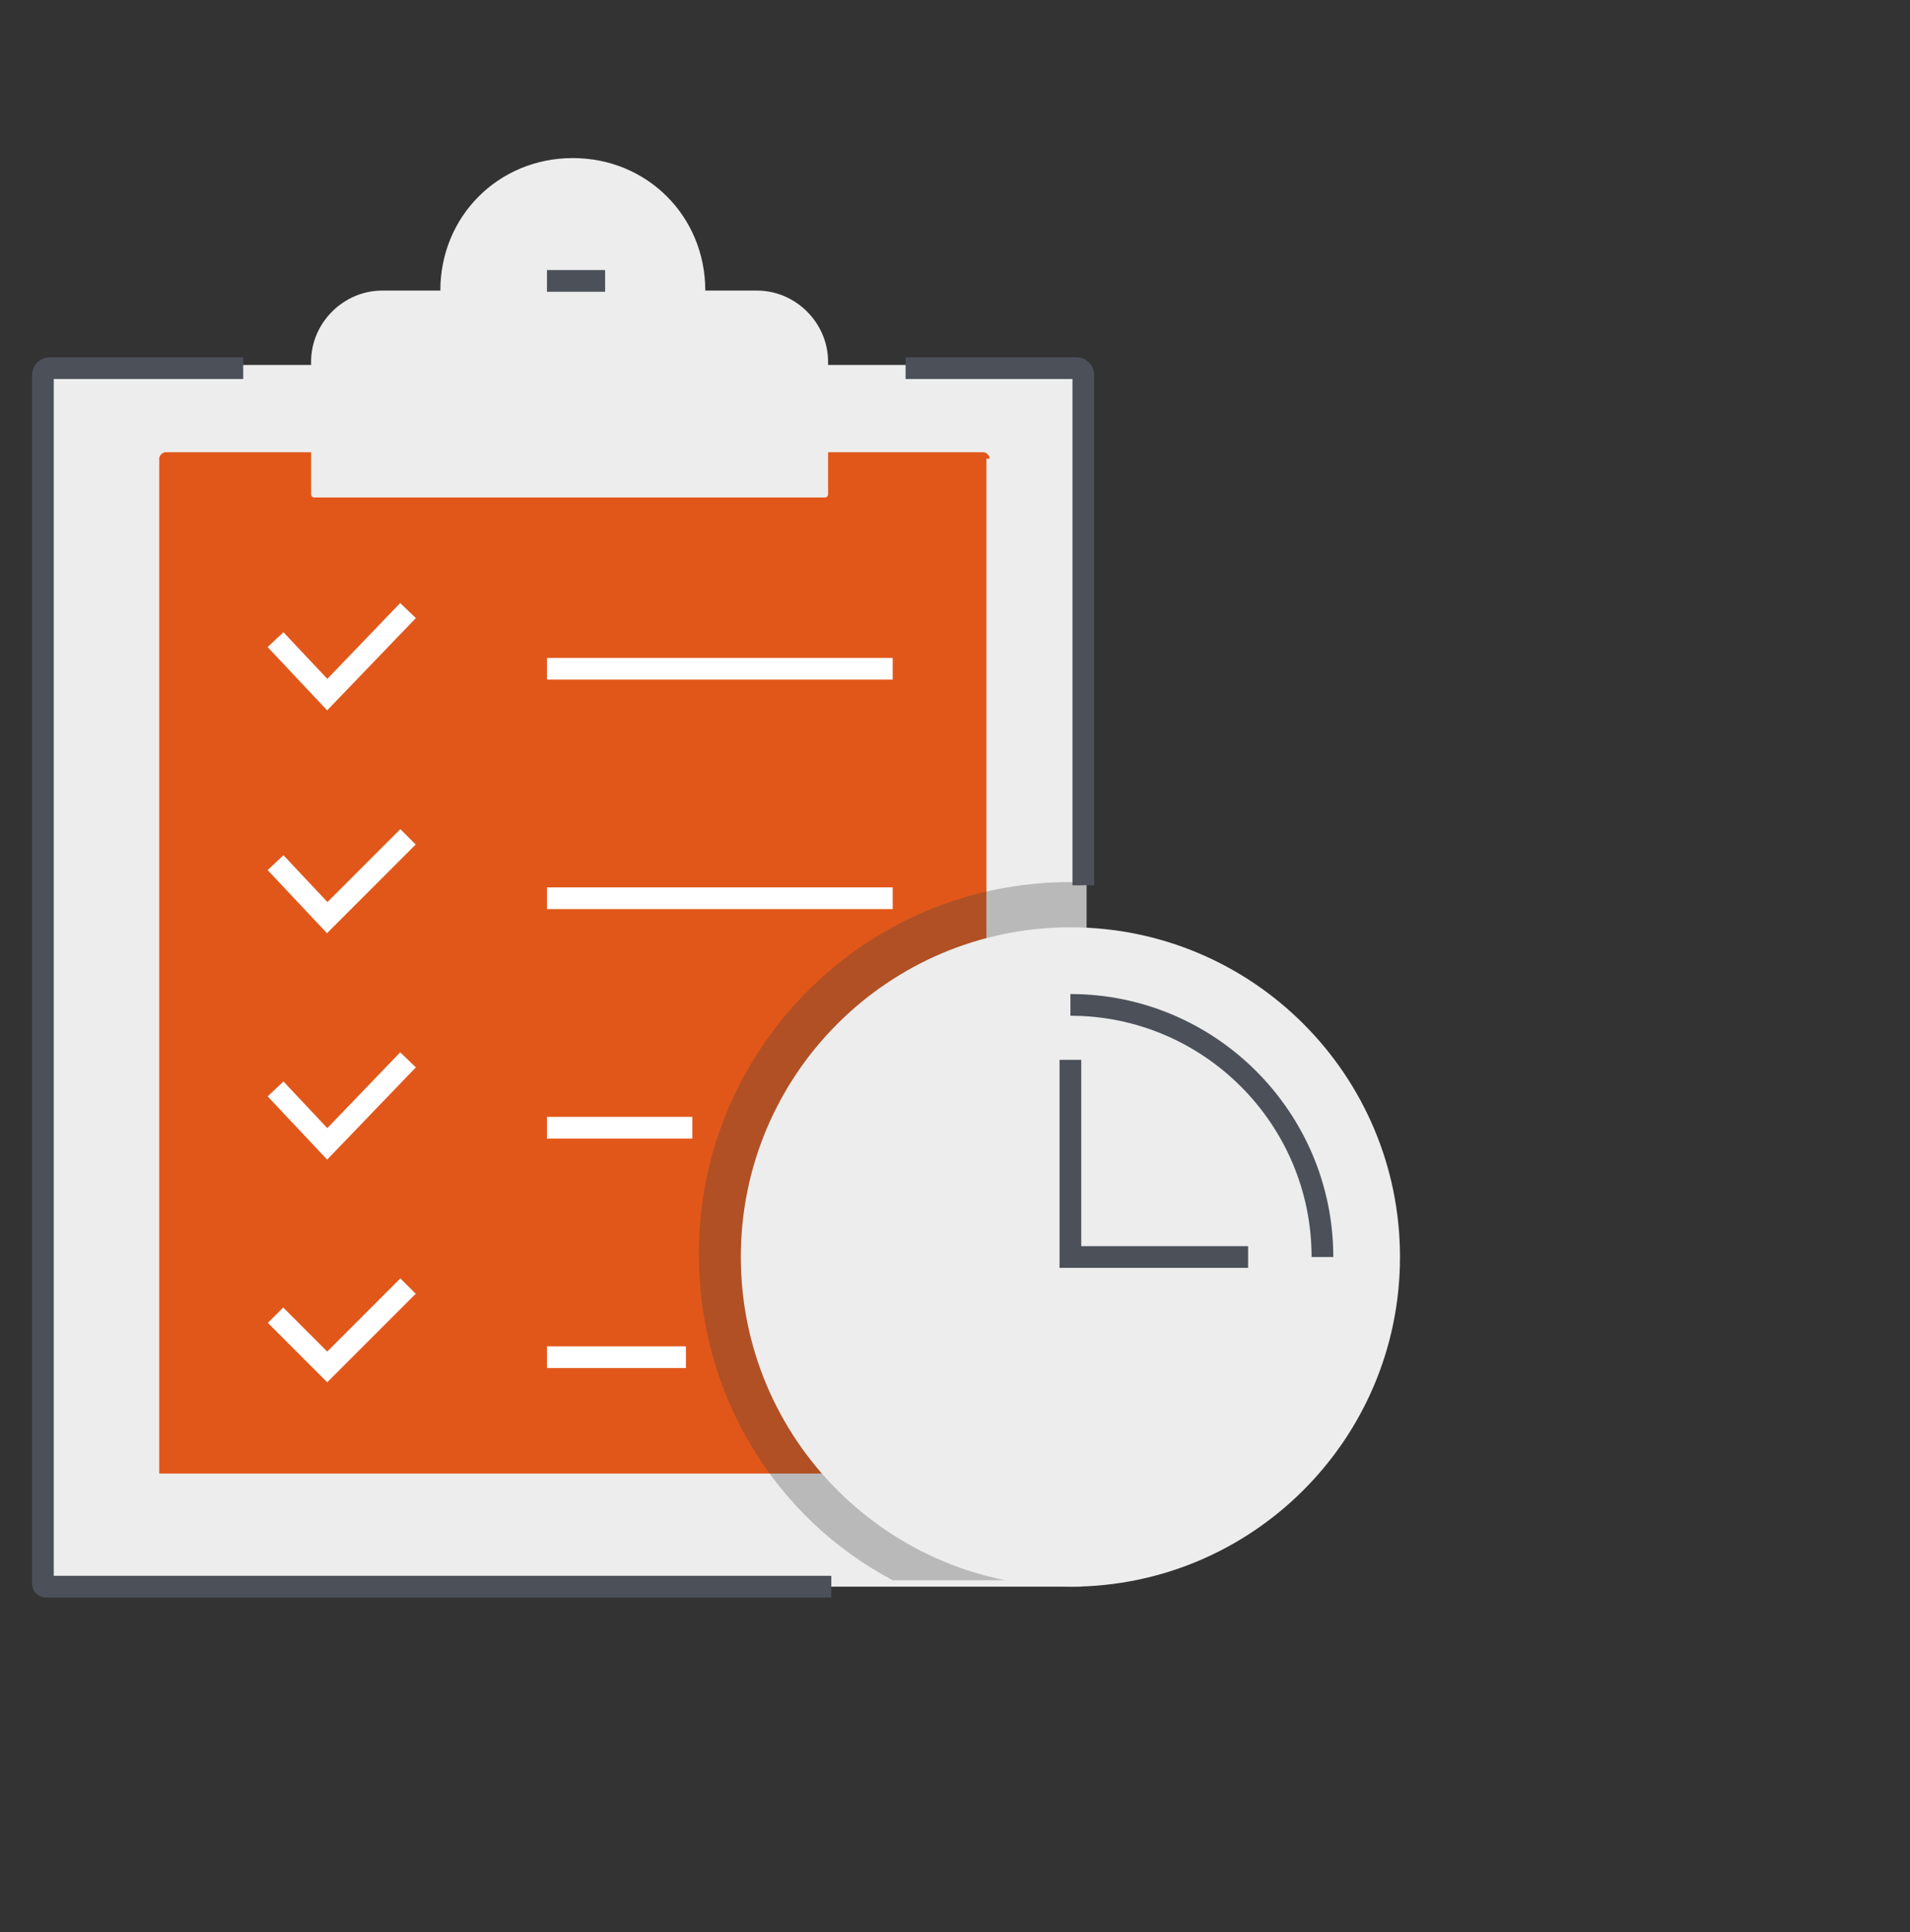
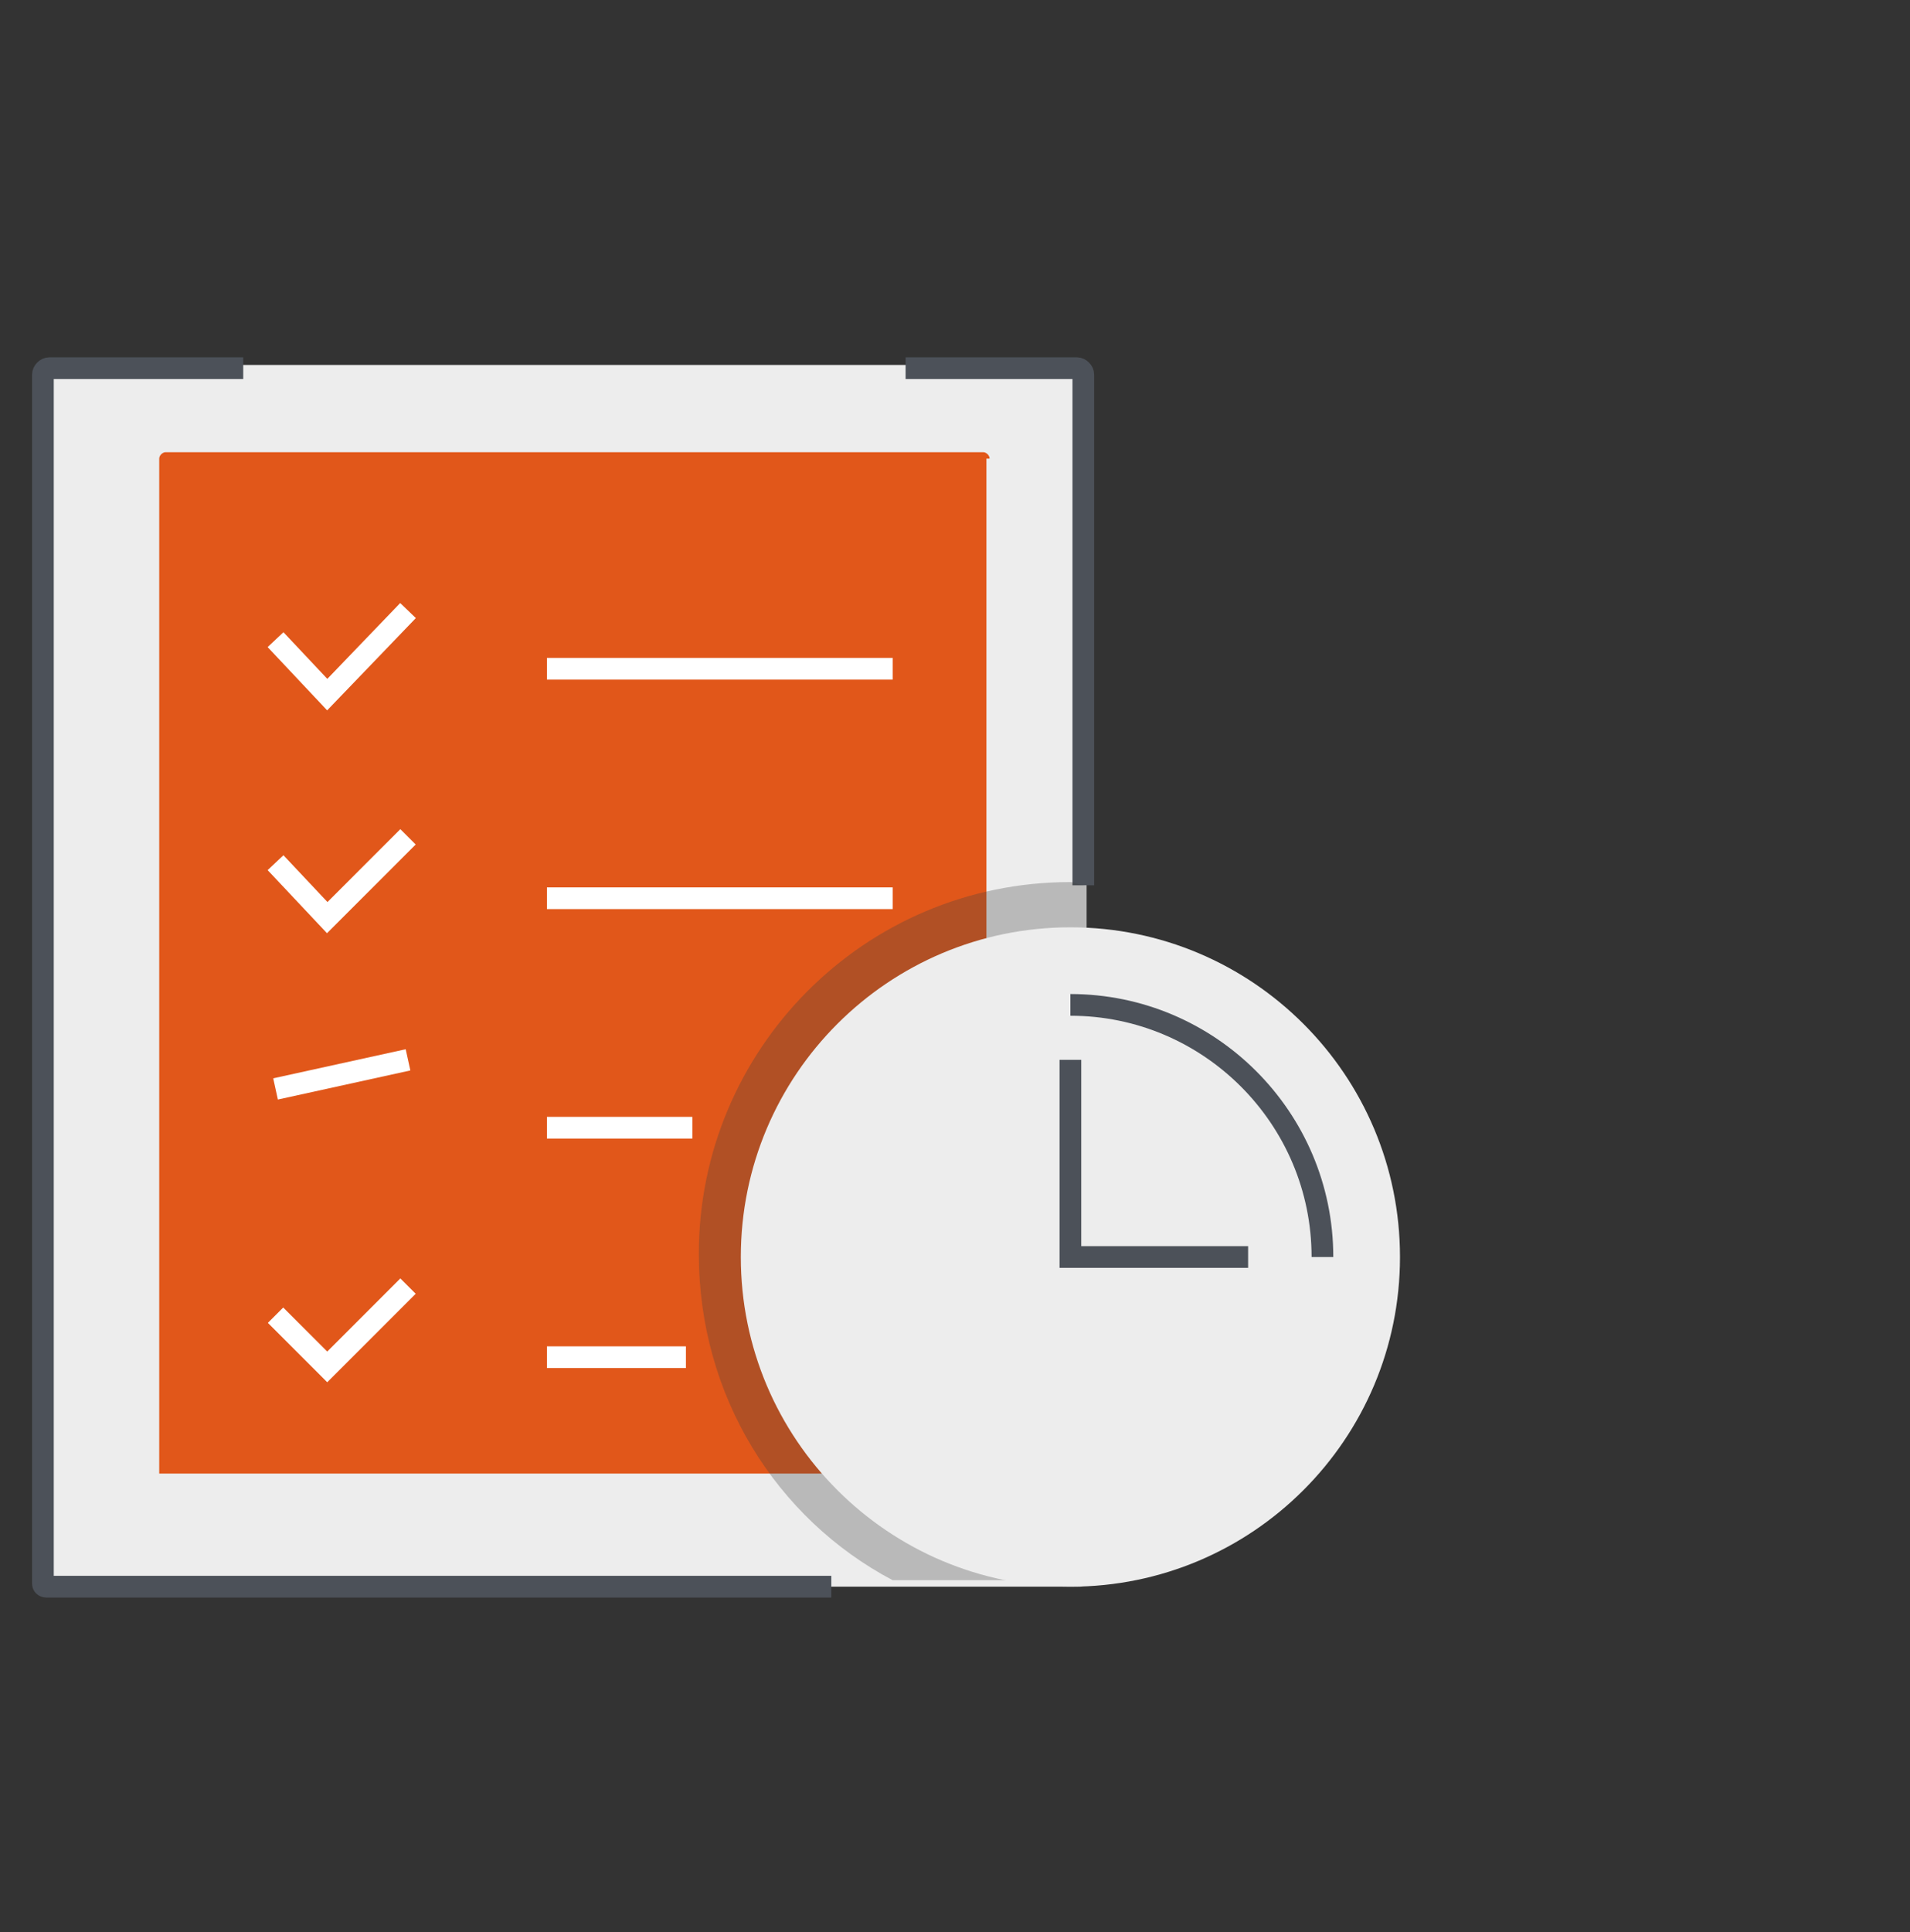
<svg xmlns="http://www.w3.org/2000/svg" width="88" height="89" viewBox="0 0 88 89" fill="none">
  <rect x="0" y="0" width="88" height="89" fill="#333333" stroke="none" />
  <path d="M49.912 17.106C49.912 16.957 49.764 16.808 49.615 16.808H2.274C2.125 16.808 1.977 16.957 1.977 17.106V72.932C1.977 72.932 1.977 73.081 2.125 73.081H49.763C49.912 73.081 50.061 72.932 50.061 72.783V17.106H49.912Z" fill="#EDEDED" />
  <path d="M45.595 21.125C45.595 20.977 45.447 20.828 45.298 20.828H7.634C7.485 20.828 7.336 20.977 7.336 21.125V67.87H45.298C45.447 67.87 45.447 67.721 45.447 67.721V21.125H45.595Z" fill="#E1571A" />
-   <path d="M32.495 13.384C32.495 9.96 29.815 7.281 26.391 7.281C22.967 7.281 20.288 9.96 20.288 13.384H17.608C15.822 13.384 14.333 14.873 14.333 16.659V22.763C14.333 22.912 14.482 22.912 14.482 22.912H38.003C38.152 22.912 38.152 22.763 38.152 22.763V16.659C38.152 14.873 36.663 13.384 34.877 13.384H32.495Z" fill="#EDEDED" />
  <path d="M38.301 73.081H2.125C2.125 73.081 1.977 73.081 1.977 72.932V17.255C1.977 17.106 2.125 16.957 2.274 16.957H11.206" stroke="#4C5159" stroke-miterlimit="10" />
  <path d="M41.724 16.957H49.614C49.763 16.957 49.912 17.106 49.912 17.255V40.776" stroke="#4C5159" stroke-miterlimit="10" />
-   <path d="M25.2 12.938H27.88" stroke="#4C5159" stroke-miterlimit="10" />
  <path d="M12.695 29.462L15.077 31.993L18.799 28.122" stroke="white" stroke-miterlimit="10" />
  <path d="M12.695 39.734L15.077 42.265L18.799 38.543" stroke="white" stroke-miterlimit="10" />
-   <path d="M12.695 50.155L15.077 52.685L18.799 48.815" stroke="white" stroke-miterlimit="10" />
+   <path d="M12.695 50.155L18.799 48.815" stroke="white" stroke-miterlimit="10" />
  <path d="M12.695 60.576L15.077 62.958L18.799 59.236" stroke="white" stroke-miterlimit="10" />
  <path opacity="0.3" d="M49.317 40.627C39.789 40.627 32.197 48.368 32.197 57.747C32.197 64.297 35.77 69.954 41.129 72.783H49.764C49.912 72.783 50.061 72.634 50.061 72.485V40.776C49.764 40.776 49.466 40.627 49.317 40.627Z" fill="#414042" />
  <path d="M49.317 73.081C57.703 73.081 64.502 66.282 64.502 57.896C64.502 49.51 57.703 42.711 49.317 42.711C40.931 42.711 34.132 49.51 34.132 57.896C34.132 66.282 40.931 73.081 49.317 73.081Z" fill="#EDEDED" />
  <path d="M49.317 46.284C55.718 46.284 60.929 51.494 60.929 57.896" stroke="#4C5159" stroke-miterlimit="10" />
  <path d="M57.505 57.896H49.317V48.815" stroke="#4C5159" stroke-miterlimit="10" />
  <path d="M25.2 30.802H41.129" stroke="white" stroke-miterlimit="10" />
  <path d="M25.2 41.372H41.129" stroke="white" stroke-miterlimit="10" />
  <path d="M25.2 51.941H31.899" stroke="white" stroke-miterlimit="10" />
  <path d="M25.2 62.511H31.602" stroke="white" stroke-miterlimit="10" />
</svg>